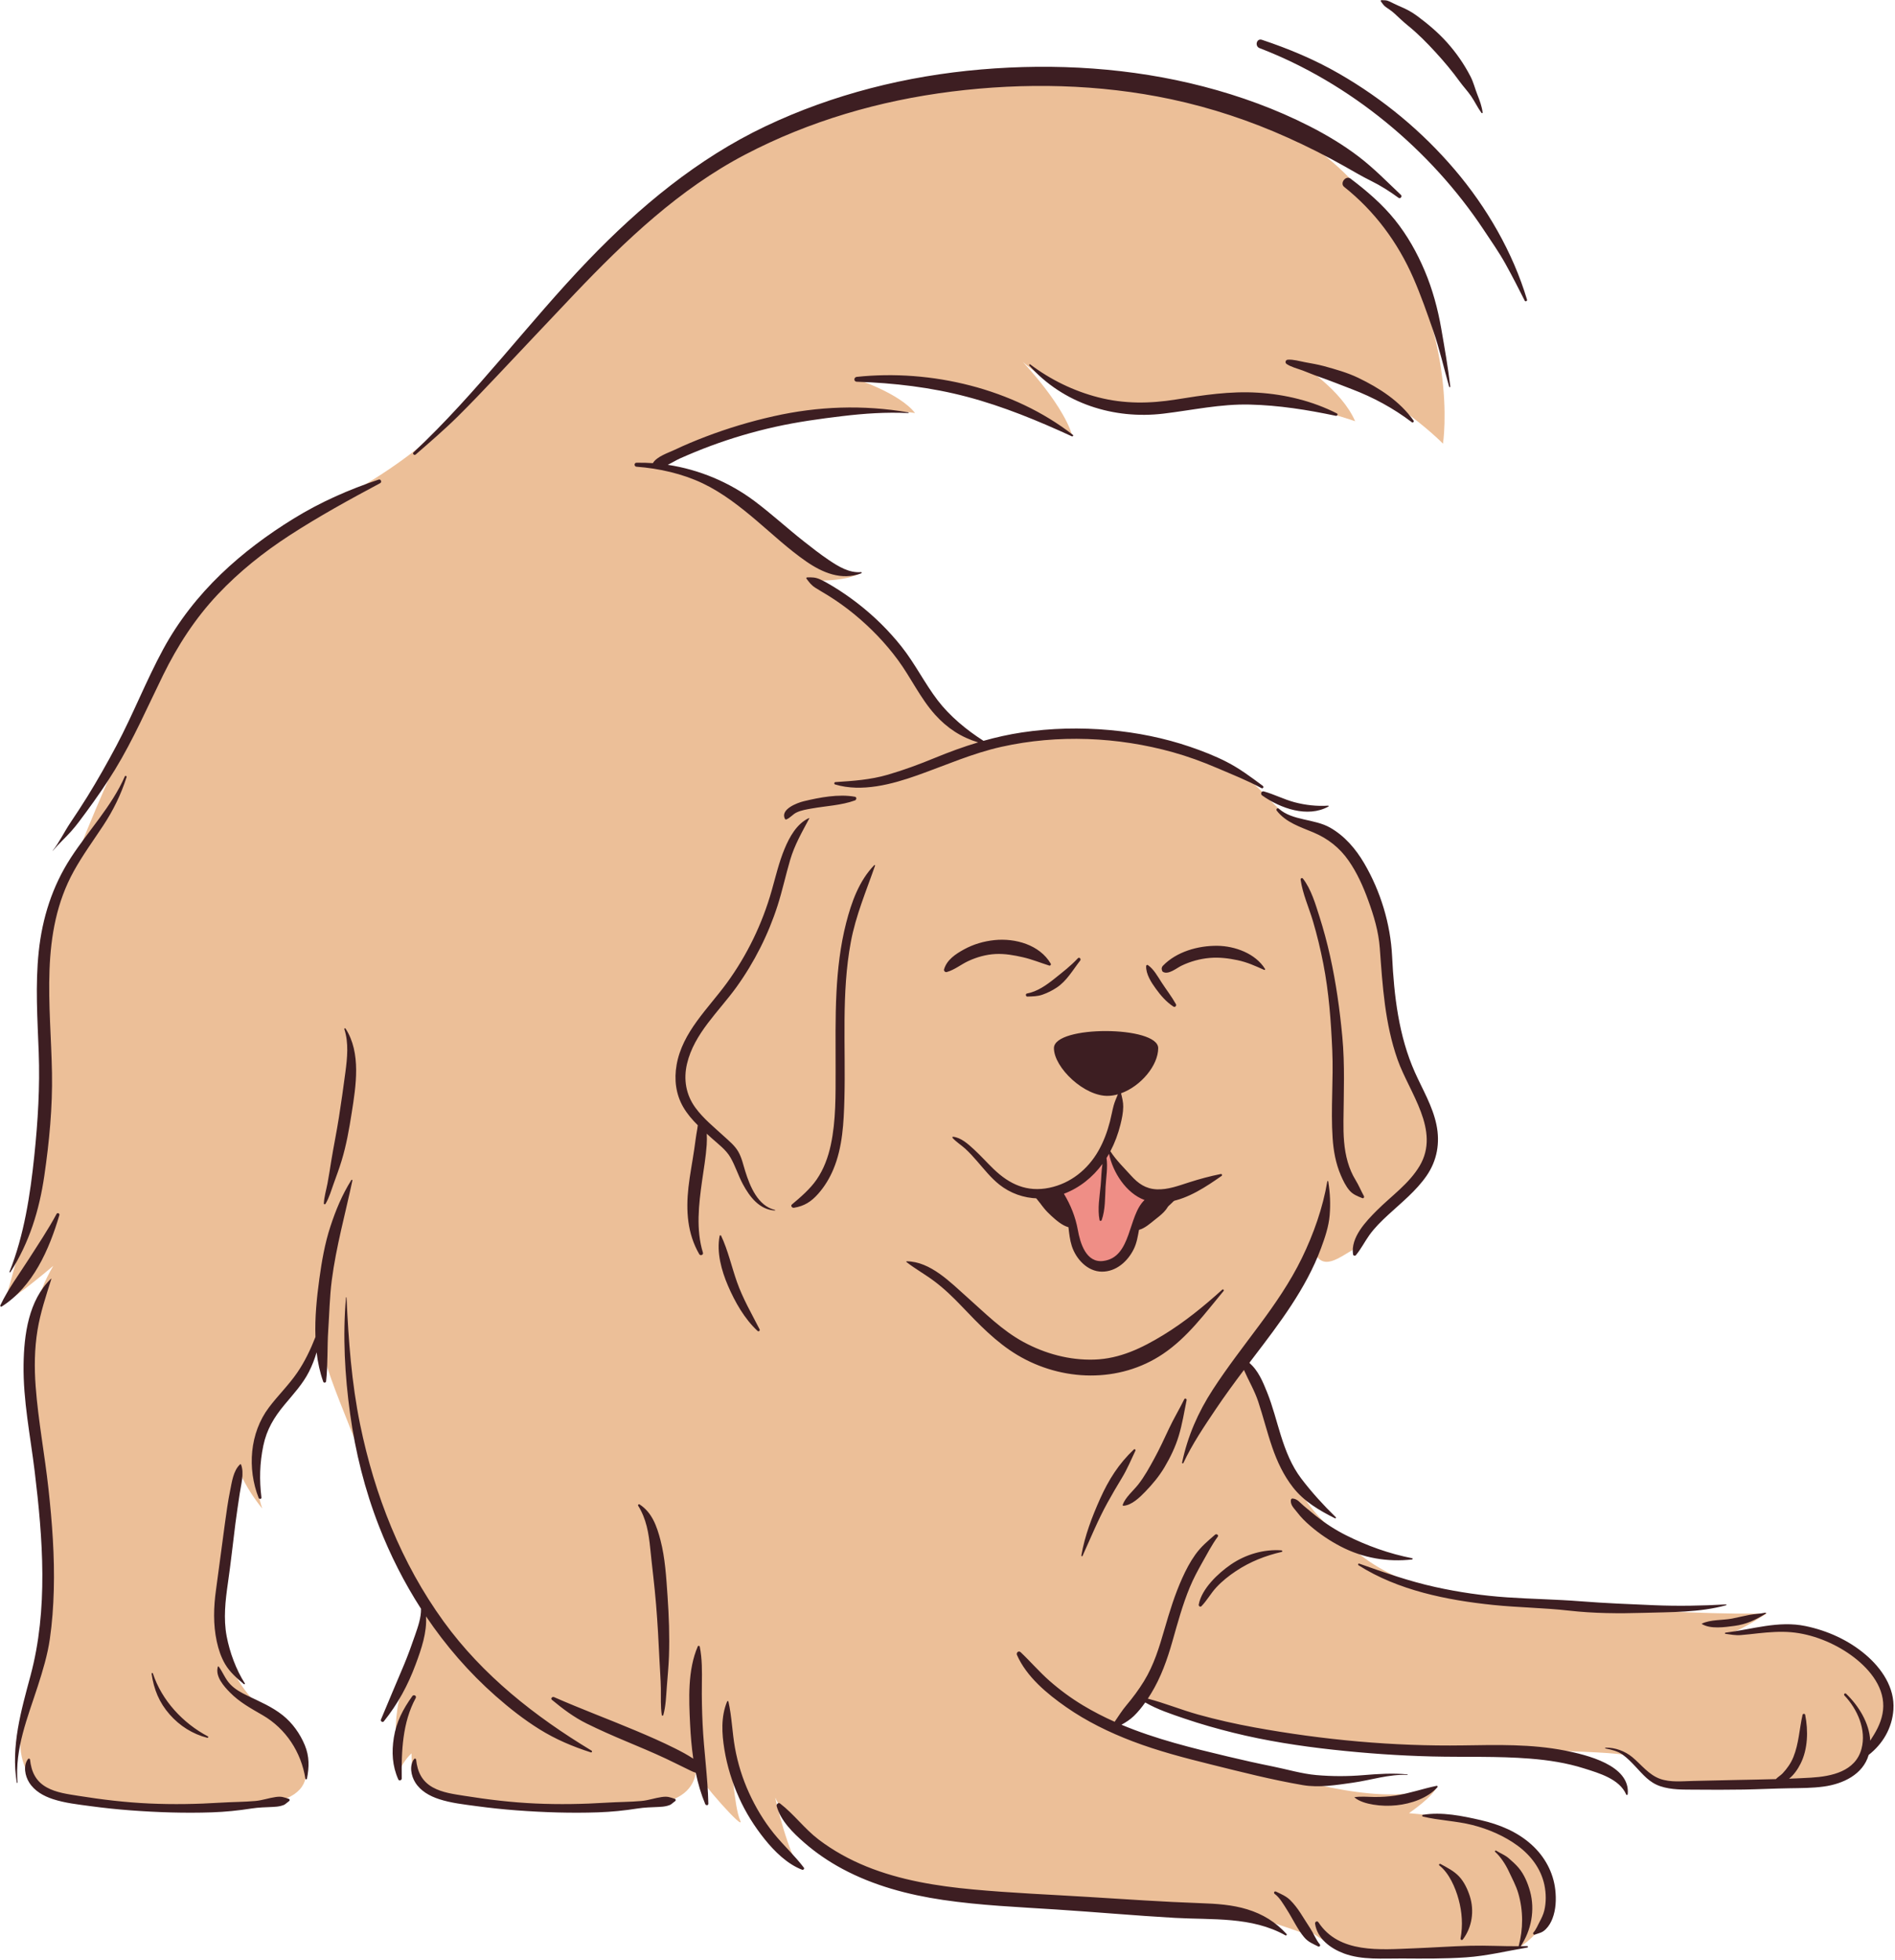
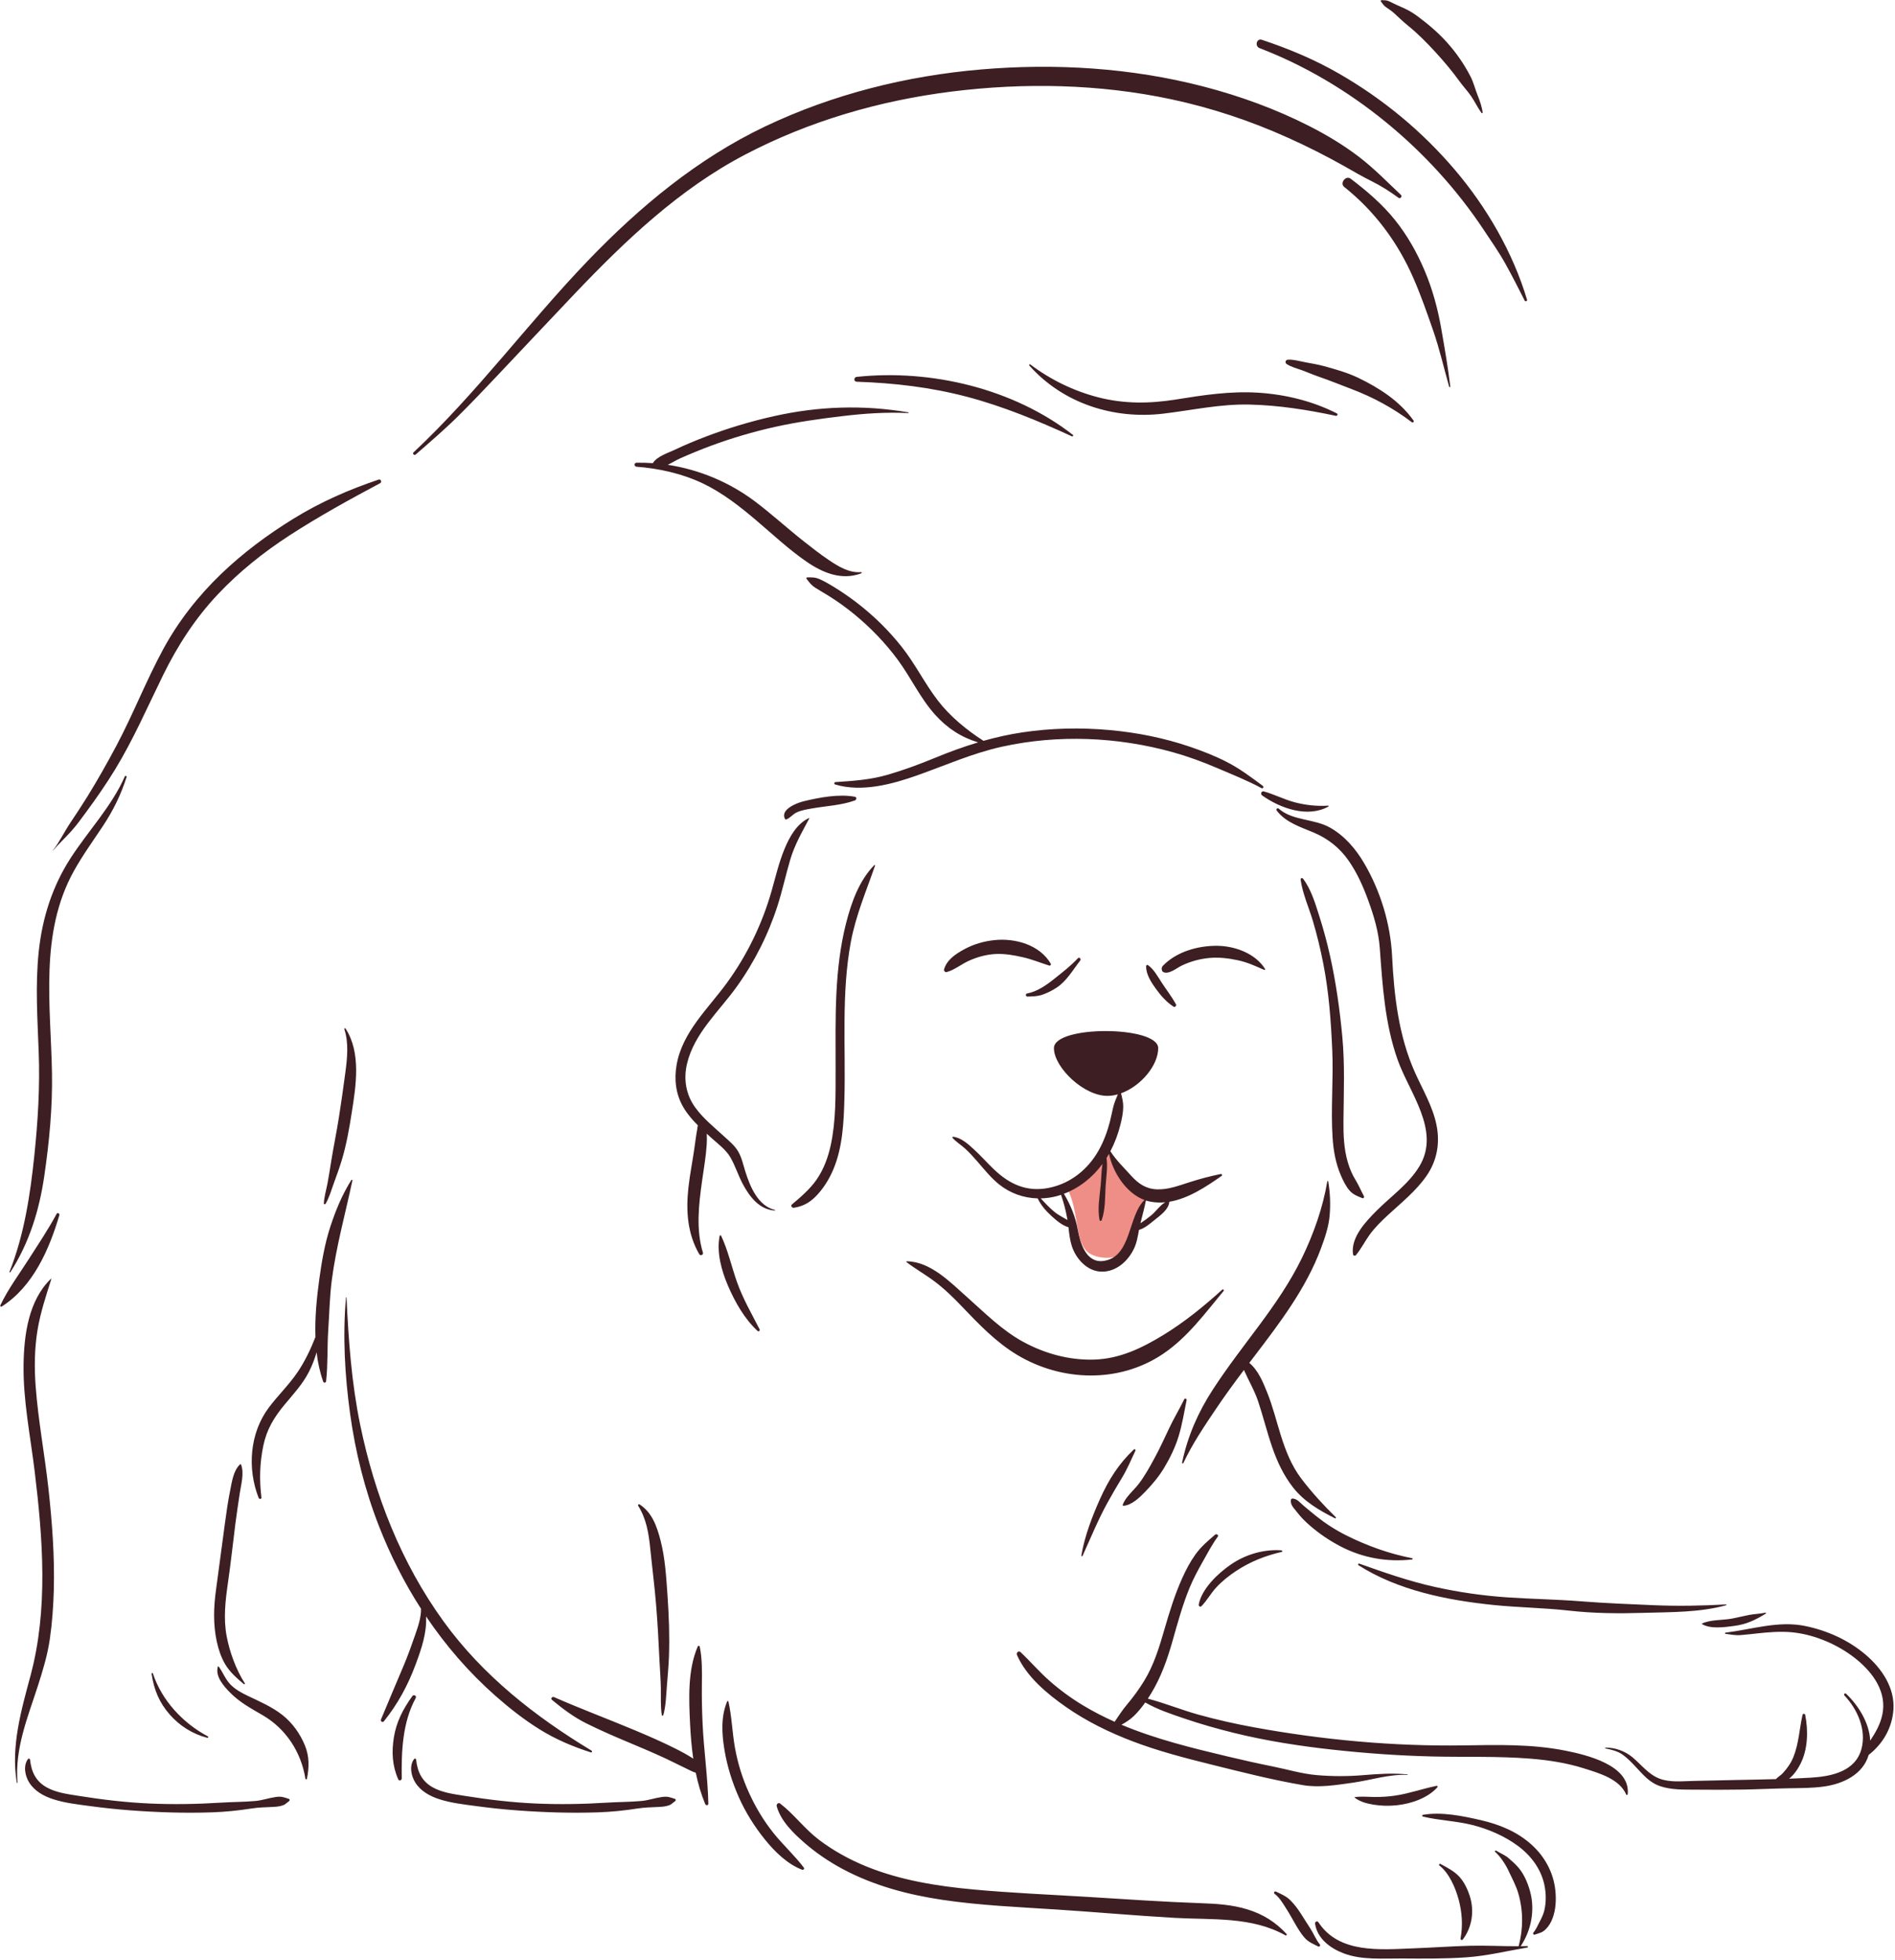
<svg xmlns="http://www.w3.org/2000/svg" height="1501.4" preserveAspectRatio="xMidYMid meet" version="1.0" viewBox="-0.2 -0.1 1451.8 1501.4" width="1451.8" zoomAndPan="magnify">
  <g id="change1_1">
-     <path d="M44.16,1375.58c0,0-40.02-9.88-25.76-62.24c14.26-52.36,24.33-90.75,14.72-166.47s-20.62-130.26,7.49-177.45 c0,0-30.65,26.12-37.19,27.46c0,0,25.14-82.53,29.6-133.07s-3.05-77.32,0.01-122.41c3.06-45.08,61.49-171.53,78.02-205.68 s35.42-79.51,93.7-119.78s104.83-49.57,173-129.59s89.52-99.92,132.8-135.26S654.82,63.02,750.6,58.5s230.4,4.58,299.74,97.22 s54.96,183.97,54.96,183.97s-49.19-50.35-108.1-60.2c0,0,30.45,19.01,40.81,43.05c0,0-23.46-8.63-64.09-16.38 c-40.63-7.75-72.26,10.96-117.43,5.67c-45.17-5.29-82.08-42.19-78.95-40.94c0,0,35.32,35.23,43.76,62.59 c0,0-31.52-21.26-65.57-29.76c-34.05-8.5-91.97-15.46-99.58-13.32c0,0,32.97,10.71,44.69,25.86c0,0-82.7-14.86-196.63,39.57 c0,0,33.82,3.49,61.71,25.65s57.9,60.48,93.55,57.07c-11.5,7.17-37.53,6.06-37.53,6.06s42.78,19.57,70.62,60.26 s46.61,62.22,63.17,65.7c0,0,46.57-14.87,91.72-8.69c45.16,6.17,88.69,22.57,103.99,31.68c15.3,9.11,24.31,26.79,42.19,35.51 c17.87,8.72,45.31,6.72,58.17,51.59s9.15,81.76,18.58,115.19s27.44,55.44,25.44,80.59s-54.44,56.3-57.8,79.74 c-11.94,6.29-25.31,18.91-32.06,0.74c0,0-39.79,69.8-51.28,80.54c0,0,4.32,9.48,10.32,26.67c5.99,17.18,18.21,71.53,48.79,100.97 c30.58,29.44,51.47,54.85,152.06,62.29c100.59,7.44,167.46,9.27,187.76,8.07c0,0-18.31,12.16-28.02,15.34c0,0,30.47-2.88,42.59-2.82 c12.13,0.06,43.12-0.24,62.86,26.03c19.74,26.27,19.13,49.58,0,63.36c0,0-8.59,21.75-28.72,26.06s-114.73,3.77-124.45,3.89 c-9.72,0.13-31.66-22.77-31.66-22.77c-7.83-4.11-130.39-5.03-130.39-5.03s-108.49-1.16-155.06-12.72 c-46.57-11.56-87.48-26.16-87.48-26.16l-19.54,23.91c0,0,33.74,11.9,90.75,26.25s117.12,33.24,156.09,17.51 c-2.76,7.7-21.34,20.28-21.34,20.28s49.52,3.88,73.2,14.8c23.68,10.92,38.95,38.54,34.89,57.46c-4.06,18.91-23.83,30.72-23.83,30.72 s-112.45,7.9-122.27,4.63s-35.85-7.97-50.37-32.21c0,0,8.48,11.38,11.5,17.81s-1.43-0.2-1.43-0.2s-41.57-16.23-64.38-17.25 c-22.81-1.02-190.53-13.94-208.54-13.83c-18.02,0.1-88.91-18.47-114.63-47.62c-12.85-10.86-19.71-26.29-19.71-26.29 s10.29,45.5,19.72,54.33c0,0-48.19-42.18-53.67-86.98c0,0,2.52,40.08,7.09,50.08c4.57,10-31.03-30.12-33.95-37.64 c0,0,0.24,17.05-21.64,23.02s-128.49,9.35-160.84-1.66c-32.36-11.01-35.02-14.56-35.32-34.97c0,0-11.55,10.57-8.88,19.34 c0,0-8.78-42.42,2.42-69.93c11.2-27.52,18.43-57.4,15.7-67.76c-2.73-10.36-28.42-40.46-39.24-82.4s-42.75-99.72-39.88-125.89 c0,0-7.49,26.94-24.59,46.44s-31.74,57.61-19.87,92.7c-12.39-15.16-17.35-28.16-17.35-28.16s-21.37,89.66-14.49,123.45 c6.88,33.8,22.22,50.92,37.64,62.79s51.33,54.4,4.87,66.64S44.16,1375.58,44.16,1375.58z" fill="#ECBF98" />
-   </g>
+     </g>
  <g id="change2_1">
-     <path d="M847.56,877.92c0,0,10.17,18.07,19.39,29.27c9.22,11.2,35.59,6.95,36.93,6.95s-31.18,36.52-63.21,32.46 s-49.47-32.46-49.47-32.46C823.71,914.14,847.56,877.92,847.56,877.92z" fill="#3D1E22" />
-   </g>
+     </g>
  <g id="change3_1">
-     <path d="M816.43,910.05c3.6-1.14,6.67-2.62,9.69-4.94c9.7-7.43,17.21-18.78,22.73-29.58 c0.5,13.82,11.31,24.71,22.14,31.95c2.29,1.53,7.62,3.38,7.99,5.94c0.2,1.34-2.3,5.41-2.75,6.93c-0.76,2.56-1.3,5.19-1.79,7.81 c-0.98,5.3-1.59,10.66-2.69,15.93c-2.15,10.26-7.04,21.07-16.68,25.2c-4.71,2.02-10.08,2.17-15.11,1.15 c-2.97-0.6-5.93-1.63-8.3-3.52c-4.22-3.36-6.01-8.89-7.16-14.16c-2.46-11.35-3.07-23.47-8.52-33.95c-0.78-1.5-3.65-4.74-3.28-6.57 c0.11-0.54,0.27-0.92,0.47-1.18C813.84,910.22,814.96,910.52,816.43,910.05z" fill="#EF8E86" />
+     <path d="M816.43,910.05c3.6-1.14,6.67-2.62,9.69-4.94c9.7-7.43,17.21-18.78,22.73-29.58 c0.5,13.82,11.31,24.71,22.14,31.95c2.29,1.53,7.62,3.38,7.99,5.94c0.2,1.34-2.3,5.41-2.75,6.93c-0.98,5.3-1.59,10.66-2.69,15.93c-2.15,10.26-7.04,21.07-16.68,25.2c-4.71,2.02-10.08,2.17-15.11,1.15 c-2.97-0.6-5.93-1.63-8.3-3.52c-4.22-3.36-6.01-8.89-7.16-14.16c-2.46-11.35-3.07-23.47-8.52-33.95c-0.78-1.5-3.65-4.74-3.28-6.57 c0.11-0.54,0.27-0.92,0.47-1.18C813.84,910.22,814.96,910.52,816.43,910.05z" fill="#EF8E86" />
  </g>
  <g id="change2_2">
    <path d="M821.79,332.99c0.66,0.52-0.19,1.37-0.83,1.08c-25.94-11.92-52.5-22.9-80.18-30.23 c-27.65-7.33-56.1-10.63-84.63-11.58c-2.44-0.08-2.33-3.46,0-3.71C713.04,282.49,776.35,297.54,821.79,332.99z M999.65,277.33 c-4.32-0.8-8.82-2.22-13.23-1.94c-1.77,0.11-2.39,2.31-0.9,3.31c3.68,2.44,8.26,3.45,12.37,4.99c4.04,1.52,7.99,3.25,12.07,4.65 c8.49,2.93,16.78,6.3,25.17,9.49c16.76,6.36,32.1,14.67,46.38,25.5c0.73,0.56,1.79-0.53,1.27-1.27 c-10.6-14.96-26.14-24.93-42.36-32.76c-8.32-4.01-17.45-6.55-26.33-8.99C1009.32,279.01,1004.51,278.23,999.65,277.33z M900.68,305.88c-20.15,3.22-39.68,3.44-59.54-1.68c-18.83-4.85-36.55-13.5-52.06-25.21c-0.54-0.4-1.09,0.43-0.68,0.89 c25.86,29.05,64.58,41.4,102.77,36.82c22.18-2.66,43.58-7.48,66.09-6.94c22.33,0.54,44.19,4.02,65.97,8.62 c1.06,0.22,1.85-1.3,0.78-1.84c-18.64-9.5-39.6-14.57-60.41-15.88C942.29,299.31,921.62,302.53,900.68,305.88z M968.25,742.72 c0.44,0.2,1.02-0.23,0.72-0.72c-7.36-11.89-23.16-17.57-36.51-17.71c-14.82-0.16-31.25,4.47-41.73,15.28 c-0.78,0.81-1.16,2.02-0.82,3.12c0.18,0.6,0.29,1.2,0.86,1.55c4.15,2.5,10.52-2.95,14.22-4.73c6.75-3.26,14.29-5.32,21.75-5.94 c7.23-0.6,14.24,0.27,21.29,1.76C955.4,736.89,961.42,739.68,968.25,742.72z M1110.91,296c-1.79-14.95-4.38-29.7-6.96-44.53 c-2.6-14.95-6.66-29.94-12.55-43.91c-5.93-14.07-13.37-27.34-22.95-39.26c-9.67-12.04-21.68-22.3-33.96-31.58 c-3.62-2.73-8.47,3.48-4.89,6.33c23.29,18.51,41.05,42.45,52.96,69.68c5.8,13.26,10.51,26.78,15.25,40.44 c4.87,14.03,8.17,28.66,12.23,42.95C1110.17,296.58,1110.97,296.51,1110.91,296z M1017.54,617.63c0.3-0.17,0.18-0.7-0.18-0.68 c-8.49,0.61-17.63-0.43-25.85-2.63c-8.03-2.14-15.45-6.05-23.44-8.27c-1.94-0.54-2.82,2.02-1.3,3.09 C980.7,619.01,1001.58,626.47,1017.54,617.63z M860.49,1153.17c6.3-0.37,12.45-6.37,16.64-10.7c5.62-5.81,10.67-11.83,14.81-18.8 c4.48-7.55,8.38-15.61,10.9-23.99c2.76-9.16,4.14-18.08,6.04-27.39c0.21-1.01-1.26-1.79-1.77-0.75c-3.75,7.64-8.15,14.9-11.78,22.65 c-3.57,7.61-7.12,15.34-11.16,22.73c-3.73,6.83-7.63,14.02-12.47,20.11c-3.76,4.73-9.72,9.67-11.78,15.38 C859.78,1152.76,860.11,1153.19,860.49,1153.17z M1003.61,1168.56c7.12,6.16,15.06,11.49,23.42,15.83 c16.89,8.76,35.72,12.06,54.59,9.91c0.49-0.06,0.71-0.84,0.13-0.95c-17.58-3.41-34.7-9.55-50.72-17.59 c-8.03-4.03-15.62-8.92-22.66-14.5c-3.32-2.63-6.53-5.42-9.81-8.1c-2.85-2.32-4.65-5.26-8.52-5.55c-0.74-0.06-1.23,0.64-1.29,1.29 c-0.38,3.89,2.64,6.37,4.82,9.25C996.52,1162.06,999.89,1165.35,1003.61,1168.56z M829.13,1191.62 c6.23-13.72,11.8-27.47,19.09-40.71c3.56-6.47,7.31-12.84,11.14-19.15c4.03-6.64,6.98-13.77,10.3-20.77 c0.36-0.77-0.54-1.55-1.2-0.93c-11.55,10.92-19.27,23.12-25.78,37.61c-6.17,13.73-11.9,28.69-14.43,43.58 C828.16,1191.74,828.88,1192.16,829.13,1191.62z M767.2,571.85c43.04-9.56,88.82-7.63,131.22,4.2c11.5,3.21,22.66,7.31,33.63,12 c11.44,4.9,23.25,9.54,34.2,15.48c1.17,0.63,2.04-0.98,1.02-1.74c-9.05-6.73-17.85-13.34-27.96-18.48 c-8.9-4.53-18.31-8.21-27.75-11.43c-19.9-6.79-40.59-10.91-61.52-12.81c-22.4-2.03-45-1.55-67.25,1.8 c-10.05,1.52-19.86,3.71-29.51,6.43c-12.94-8.24-25.84-18.9-35.08-30.98c-10.06-13.16-17.37-28.12-27.7-41.14 c-9.77-12.32-21.01-23.37-33.44-33.01c-6.11-4.74-12.47-9.15-19.09-13.15c-3.16-1.92-6.36-3.76-9.73-5.31 c-3.69-1.7-6.17-1.68-10.11-1.58c-0.41,0.01-0.81,0.52-0.52,0.91c2.26,2.98,3.6,4.94,6.89,7.07c3.1,2.01,6.35,3.78,9.48,5.73 c7.03,4.36,13.78,9.17,20.18,14.42c12.54,10.29,23.99,22.11,33.6,35.19c9.99,13.59,17.1,29.24,28.43,41.84 c9.33,10.38,20.1,17.34,32.98,21.2c-11.2,3.35-22.21,7.38-33.14,11.89c-11.85,4.88-23.79,9.31-36.09,12.89 c-13.28,3.86-26.38,4.75-40.08,5.64c-1.03,0.07-1.28,1.51-0.25,1.82c20.32,6.12,43.64-0.15,62.95-7 C724.12,586.09,744.76,576.83,767.2,571.85z M715.42,981.06c7.68,5.72,14.56,12.4,21.16,19.31c13.05,13.65,26.19,27.47,42.52,37.26 c34.16,20.48,78.22,21.82,111.73-0.79c18.82-12.69,32.06-30.96,46.37-48.15c0.59-0.71-0.32-1.66-1.03-1.03 c-13.93,12.65-29.11,24.97-45.21,34.78c-16.4,9.99-33.23,18.14-52.78,18.77c-18.98,0.61-37.73-4.5-54.36-13.52 c-16.27-8.83-29.2-21.96-42.92-34.14c-12.75-11.31-28.22-27.49-46.44-27.62c-0.26,0-0.46,0.37-0.23,0.55 C701.03,971.75,708.53,975.92,715.42,981.06z M602.18,627.52c2.96-1.1,4.95-3.96,7.88-5.35c3.62-1.72,7.76-2.36,11.66-3.05 c10.89-1.95,22.64-2.39,33.08-6.18c1.22-0.44,1.53-2.52,0-2.8c-12.44-2.3-27.11,0.52-39.27,3.44c-4.92,1.18-18.23,6.17-14.35,13.53 C601.35,627.44,601.83,627.66,602.18,627.52z M1038.52,961.29c3.99-4.73,6.73-10.33,10.38-15.42c4.16-5.81,9.32-10.82,14.56-15.65 c10.22-9.42,21.24-18.19,29.23-29.73c8.13-11.75,10.48-25.32,7.58-39.24c-2.98-14.28-10.59-26.86-16.47-40.03 c-12.46-27.9-15.98-58.64-17.48-88.84c-1.23-24.81-8.78-49.75-21.37-71.27c-6.41-10.95-14.98-21-26.13-27.32 c-12.21-6.92-28.61-5.14-39.31-14.51c-1.08-0.95-2.39,0.45-1.54,1.54c7.13,9.13,17.93,12.36,28.16,16.68 c11,4.65,19.94,11.66,26.8,21.47c6.5,9.29,11.16,19.72,15.02,30.33c4.41,12.09,8.01,24,8.95,36.92 c2.12,28.92,3.87,57.55,13.59,85.18c8.92,25.37,33.12,54.28,16.89,81.52c-8.13,13.65-21.54,22.88-32.6,33.92 c-8.57,8.56-20.4,20.85-18.37,33.9C1036.57,961.64,1037.95,961.96,1038.52,961.29z M506.81,1313.5c0.09,0.62,1.02,0.53,1.17,0 c1.92-6.95,2.14-14.38,2.67-21.53c0.58-7.9,1.39-15.71,1.66-23.65c0.53-15.4-0.03-30.74-1.1-46.11 c-0.99-14.17-1.81-28.92-5.41-42.72c-2.79-10.66-6.43-21.18-16.03-27.38c-0.64-0.42-1.45,0.41-1.05,1.05 c6.28,10.06,8.08,21.05,9.24,32.63c1.45,14.39,3.31,28.74,4.49,43.15c1.16,14.22,1.95,28.5,2.6,42.75 c0.33,7.13,0.94,14.27,1.05,21.39C506.19,1299.88,505.81,1306.77,506.81,1313.5z M579.88,399.04c12.27,10.46,24.22,21.63,37.5,30.82 c12.59,8.72,27.13,14.83,42.22,9.17c0.47-0.18,0.46-1-0.13-0.95c-9.13,0.78-17.34-4.31-24.65-9.22c-6.6-4.43-12.98-9.42-19.22-14.34 c-12.71-10.01-24.62-20.98-37.57-30.7c-19.47-14.61-42.59-24.27-66.63-27.92c3.45-1.68,6.78-3.75,9.32-4.87 c7.78-3.44,15.65-6.71,23.63-9.66c16.07-5.95,32.55-10.81,49.28-14.53c17.04-3.79,34.26-6.17,51.57-8.24 c16.82-2.01,33.51-3.15,50.44-2.32c0.31,0.02,0.39-0.5,0.08-0.55c-34.77-5.92-68.92-4.73-103.31,2.98 c-17.66,3.96-35.05,9.18-51.97,15.63c-7.99,3.05-15.9,6.33-23.61,10.01c-4.72,2.25-13.88,5.11-16.86,10.28 c-4.17-0.29-8.35-0.41-12.53-0.33c-1.99,0.04-1.95,2.92,0,3.06c17.18,1.27,35.08,5.3,50.69,12.72 C553.37,377.33,567.09,388.14,579.88,399.04z M1020.74,871.49c0.65,9.77,2.38,19.45,6.26,28.49c1.74,4.06,3.8,8.36,6.7,11.73 c2.68,3.12,6.16,4.37,9.87,5.87c0.9,0.36,1.58-0.81,1.18-1.54c-2.28-4.15-3.93-8.3-6.43-12.37c-2.63-4.28-4.57-8.91-5.98-13.73 c-2.99-10.24-3.39-20.94-3.29-31.54c0.19-21.51,1.13-42.98-0.87-64.45c-1.94-20.73-4.84-41.51-9.38-61.83 c-2.27-10.16-4.96-20.22-8.12-30.14c-3.1-9.72-6.32-20.88-12.6-29.09c-0.71-0.93-2-0.38-1.84,0.78c1.51,10.8,6.39,21.41,9.47,31.85 c3.14,10.65,5.75,21.46,7.88,32.36c4.32,22.08,5.9,44.1,6.89,66.53C1021.46,826.74,1019.25,849.22,1020.74,871.49z M942.8,1198.15 c-9.67,6.63-22.42,18.57-24.62,30.68c-0.21,1.16,1.16,2.17,2.09,1.22c4.26-4.37,7.22-9.92,11.41-14.41 c4.48-4.81,9.57-8.84,15.03-12.47c10.76-7.16,22.53-11.8,35.05-14.67c0.7-0.16,0.49-1.14-0.16-1.19 C967.96,1186.31,954.02,1190.46,942.8,1198.15z M1022.54,1162.76c0.51,0.26,1.08-0.39,0.64-0.82c-9.43-9.21-18.43-19.05-26.42-29.56 c-7.51-9.88-12.01-21.39-15.69-33.13c-3.45-11-6.2-22.24-10.5-32.96c-3.2-7.98-6.92-17-13.66-22.55c1.07-1.41,2.15-2.83,3.23-4.24 c19.83-25.99,40.23-52.59,51.71-83.54c2.99-8.05,5.94-16.72,6.64-25.31c0.72-8.89,0.34-17.17-1.11-25.96c-0.06-0.35-0.64-0.35-0.7,0 c-3.35,20.1-10.59,40.52-19.5,58.81c-8.94,18.35-20.55,35.15-32.69,51.49c-12.08,16.25-24.52,32.25-35.55,49.25 c-11.3,17.39-19.21,35.52-23.52,55.84c-0.12,0.55,0.69,0.97,0.96,0.4c6.82-14.55,15.93-28.04,24.88-41.34 c6.88-10.22,14.14-20.14,21.55-29.97c3.55,8.1,8.16,15.8,10.97,24.3c3.81,11.52,6.72,23.33,10.67,34.8 c3.82,11.11,8.76,21.63,16.03,30.92C998.82,1149.83,1010.6,1156.78,1022.54,1162.76z M670.2,662.86c0.12-0.35-0.36-0.6-0.61-0.35 c-11.66,11.98-17.47,28.41-21.55,44.32c-4.44,17.33-6.49,35.25-7.41,53.08c-1.01,19.71-0.62,39.46-0.65,59.19 c-0.03,19.11,0.35,38.91-3.69,57.69c-2.04,9.46-5.37,18.6-10.9,26.6c-4.96,7.18-12.2,13.4-18.85,18.98 c-1.3,1.09,0.16,2.77,1.49,2.56c8-1.27,13.32-4.72,18.66-10.77c4.9-5.55,8.75-11.92,11.6-18.75c7.08-16.96,7.94-35.84,8.43-53.98 c1.07-40.01-2.46-80.51,4.93-120.11C655.47,700.89,663.45,682.36,670.2,662.86z M786.93,763.19c4.23-0.19,7.58-0.08,11.63-1.51 c3.79-1.34,7.46-3.17,10.81-5.39c7.71-5.09,12.39-13.55,17.97-20.67c0.97-1.23-0.65-2.98-1.77-1.77 c-5.44,5.87-11.62,10.56-17.83,15.55c-6.06,4.87-13.33,10.02-21.14,11.41C785.27,761.05,785.58,763.25,786.93,763.19z M761.68,719.93c-8.11,0.84-16.08,3.15-23.26,7.08c-6.42,3.51-13.22,7.97-15.34,15.29c-0.36,1.24,0.85,2.43,2.08,2.08 c6.03-1.7,10.77-5.75,16.41-8.38c6.58-3.06,13.73-5.07,21-5.42c7.13-0.34,14.06,0.9,20.98,2.49c6.95,1.6,13.33,4.23,20.1,6.37 c0.85,0.27,1.57-0.74,1.14-1.48C796.29,723.46,777.47,718.28,761.68,719.93z M1099.35,1215.39c-19.97-4.41-39.02-11.09-58.25-17.92 c-0.76-0.27-1.16,0.85-0.53,1.25c30.27,19.27,67.92,26.78,103.11,30.41c19.34,1.99,38.78,2.16,58.12,4.34 c19.28,2.17,38.08,2.29,57.44,1.71c21.11-0.63,42.5-0.21,62.98-5.82c0.34-0.09,0.29-0.65-0.09-0.63 c-18.39,1.03-36.84,1.38-55.28,0.6c-18.69-0.79-37.49-1.54-56.15-3.01c-18.73-1.48-37.46-1.72-56.19-3 C1135.94,1222.06,1117.53,1219.4,1099.35,1215.39z M1303.64,1243.72c6.65,4.07,17.49,2.43,24.85,1.46 c9.48-1.25,16.04-4.51,24.06-9.38c0.4-0.24,0.13-0.83-0.31-0.74c-4.02,0.87-8.32,0.96-12.39,1.72c-4.41,0.82-8.76,1.97-13.16,2.8 c-7.23,1.37-16.4,0.64-23.05,3.86C1303.52,1243.5,1303.54,1243.66,1303.64,1243.72z M1061.61,5.35c2.19,1.54,4.49,3.02,6.46,4.84 c3.51,3.23,6.7,6.34,10.46,9.38c7.61,6.15,14.5,13.15,21.1,20.36c6.49,7.08,12.77,14.54,18.39,22.32c2.79,3.87,6.17,7.41,8.84,11.32 c2.84,4.16,4.94,8.72,7.93,12.79c0.24,0.33,0.97,0.29,0.9-0.24c-0.63-4.79-2.22-9.14-4.01-13.63c-1.89-4.74-2.95-9.49-5.33-14.08 c-4.9-9.46-10.86-18.06-17.96-25.99c-6.86-7.66-14.71-14.23-22.96-20.36c-4.64-3.44-8.76-5.43-14.01-7.65 c-2.46-1.04-4.82-2.35-7.26-3.45c-2.45-1.11-3.21-0.75-5.98-0.96c-0.58-0.04-0.72,0.67-0.43,1.03 C1059.34,2.99,1059.61,3.94,1061.61,5.35z M898.83,770.88c1.19,0.77,2.52-0.73,1.88-1.88c-3.25-5.82-7.37-11.08-11-16.67 c-2.95-4.53-5.98-10.16-10.49-13.28c-0.58-0.4-1.31,0.14-1.33,0.77c-0.25,6.1,3.95,12.59,7.4,17.32 C889.14,762.45,893.29,767.26,898.83,770.88z M729.58,871.42c-0.27-0.3-0.11-0.95,0.37-0.89c6.18,0.68,11.44,5.52,15.87,9.56 c5.3,4.84,10.05,10.22,15.22,15.19c12.23,11.77,25.63,17.89,42.73,14.33c16.23-3.38,29.39-13.99,37.53-28.25 c3.99-7,6.81-14.62,8.83-22.4c1.06-4.11,1.77-8.29,2.88-12.39c0.82-2.99,2.09-5.71,3.22-8.52c-2.29,0.65-4.62,1.05-6.93,1.16 c-18.61,0.89-42.06-21.73-42.06-36.53c0-17.67,79.88-17.23,79.88,0c0,13.24-13.28,29.09-28.46,34.58c0.82,3.42,1.71,6.66,1.67,10.31 c-0.06,4.63-1.01,9.15-2.12,13.63c-1.76,7.07-4.32,13.98-7.71,20.44c4.21,6.67,10.53,12.78,15.79,18.62 c5.52,6.13,11.25,10.17,19.74,10.55c8.53,0.38,16.84-2.82,24.84-5.37c8.1-2.59,15.88-4.69,24.18-6.36c0.92-0.18,1.37,0.95,0.62,1.47 c-11.69,8.18-25.4,17.36-40,19.77c-0.48,5.96-7.13,10.6-11.42,14.04c-2.95,2.36-7.47,6.4-11.82,7.47c-0.95,4.99-1.67,9.91-3.95,14.6 c-4.59,9.44-13.43,17.47-24.47,17.44c-11.11-0.04-19.91-9.75-23.1-19.7c-1.47-4.57-1.98-9.48-2.55-14.34 c-4.95-1.34-9.63-5.55-13.13-8.72c-4.06-3.67-8.04-8.24-10.42-13.35c-10.59-0.27-20.95-3.85-29.44-10.61 c-6.46-5.15-11.61-11.73-17.01-17.92c-2.88-3.3-5.82-6.57-9.06-9.53C736.13,876.83,732.44,874.58,729.58,871.42z M877.7,919.35 c-1.11,5.9-2.81,11.63-4.21,17.48c2.85-1.94,5.68-3.94,8.33-6.13c3.54-2.92,6.63-7.59,10.69-9.99c-3.74,0.36-7.54,0.24-11.36-0.47 C879.97,920.02,878.83,919.72,877.7,919.35z M814.88,914.21c5.21,8.65,8.88,17.76,10.68,27.76c1.78,9.9,6.28,25.41,19.52,23.7 c21.83-2.82,18.7-34.6,31.58-46.68c-14.14-5.19-24.36-21.34-27.22-35.44c-0.36,0.65-0.72,1.29-1.1,1.93 c-0.26,0.44-0.54,0.87-0.81,1.3c1.07,7.12-0.35,15.13-0.73,22.09c-0.45,8.36-0.14,17.52-2.97,25.5c-0.26,0.72-1.46,0.88-1.63,0 c-1.69-8.61,0.04-17.94,0.85-26.6c0.48-5.17,0.49-10.98,1.38-16.42C836.9,901.59,826.81,909.71,814.88,914.21z M797.13,917.75 c3.61,3.84,7.08,7.71,11.34,11c2.7,2.08,6.08,3.66,9.13,5.55c-0.09-0.55-0.17-1.11-0.27-1.66c-1.11-6.01-2.64-11.87-4.65-17.62 c-0.94,0.31-1.89,0.61-2.85,0.88C805.65,917.05,801.38,917.66,797.13,917.75z M580.17,1019.25c0.85,0.79,2.1-0.2,1.58-1.22 c-6.12-12.02-12.86-23.52-17.37-36.33c-4.11-11.66-6.87-24.27-12.14-35.4c-0.22-0.46-1.01-0.35-1.11,0.14 c-2.48,12.56,1.41,26.61,6.37,38.16C562.87,997.08,570.11,1009.9,580.17,1019.25z M592.56,1404.04 c-7.61-9.44-13.86-19.93-18.9-30.95c-5.04-11.01-8.65-22.66-10.79-34.57c-2.12-11.76-2.37-23.76-5.01-35.42 c-0.13-0.56-0.83-0.43-1.01,0c-4.83,11.7-4.07,24.49-2.07,36.76c2.07,12.68,5.92,25.03,11.15,36.76 c5.11,11.45,11.86,22.14,19.7,31.92c7.44,9.28,17.44,19.19,28.82,23.43c0.85,0.31,1.8-0.85,1.23-1.6 C608.68,1421.11,599.86,1413.1,592.56,1404.04z M955.43,1462.29c-11.61-3.58-23.71-4.33-35.8-4.75c-28.63-1.01-57.2-3-85.8-4.76 c-29.51-1.82-59.11-3.02-88.55-5.75c-27.75-2.57-55.72-7.06-81.68-17.59c-12.99-5.27-25.5-12.16-36.66-20.66 c-10.81-8.24-18.83-19.38-29.5-27.59c-1.29-0.99-2.97,0.64-2.61,2c3.04,11.27,12.6,20.55,21.17,28.02 c8.9,7.76,18.73,14.45,29.13,20.03c23.91,12.84,50.32,19.85,77.05,23.8c28.78,4.26,57.97,5.47,86.97,7.35 c30.28,1.96,60.53,4.69,90.81,6.41c28.57,1.62,58.73-1.14,84.65,13.38c0.69,0.38,1.36-0.51,0.83-1.08 C977.02,1471.98,967.39,1465.97,955.43,1462.29z M559.39,886.35c3.78,6.54,5.97,13.86,9.53,20.49c5.21,9.69,12.65,19.53,24.5,20.2 c0.27,0.02,0.33-0.41,0.06-0.48c-13.02-3.01-19.08-18.02-22.69-29.48c-1.61-5.11-2.72-10.6-5.46-15.27 c-2.66-4.54-6.76-7.85-10.58-11.37c-7.61-7-16.03-13.72-22.17-22.12c-7.27-9.95-9.25-21.7-6.45-33.64 c5.45-23.28,24.44-40.07,37.93-58.82c13.65-18.98,24.33-40.16,31.48-62.42c3.69-11.52,6.21-23.37,9.63-34.96 c3.41-11.56,9.05-21.21,14.63-31.73c0.1-0.19-0.1-0.36-0.28-0.28c-9.32,4.35-14.86,14.42-18.66,23.58 c-4.3,10.37-6.81,21.24-9.87,32.01c-7.2,25.36-18.77,49.34-34.3,70.65c-14.41,19.76-34.07,37.55-38.52,62.73 c-1.97,11.15-0.67,22.45,5.06,32.34c3.02,5.21,6.93,9.73,11.17,13.96c-0.14,1.02-0.25,2.04-0.42,2.97 c-0.93,5.02-1.54,10.12-2.27,15.17c-1.42,9.86-3.39,19.64-4.49,29.55c-1.97,17.74-0.84,35.32,8.31,51.07 c0.86,1.48,3.32,0.51,2.8-1.18c-5.44-17.7-3.19-36.91-0.66-54.94c1.29-9.17,2.93-18.43,3.55-27.68c0.19-2.9,0.19-5.7,0.04-8.5 c1.25,1.14,2.5,2.26,3.74,3.39C549.99,876.11,556,880.47,559.39,886.35z M318.27,1300.46c0.93-1.72-1.47-3.05-2.58-1.51 c-7.08,9.89-12.25,19.63-14.17,31.79c-1.76,11.16-1.2,21.66,3.43,32.06c0.59,1.32,2.65,0.61,2.63-0.71 C307.29,1341.3,308.09,1319.2,318.27,1300.46z M1003.69,1476.96c-2.61-3.95-5.04-8.02-7.64-11.98c-2.26-3.44-4.87-6.88-7.8-9.78 c-3.1-3.07-7.04-4.67-10.9-6.53c-1.19-0.57-2.05,0.97-1.02,1.74c3.89,2.89,6.6,7.73,9.15,11.73c2.39,3.73,4.5,7.66,6.73,11.49 c2.01,3.44,4.12,6.92,6.7,9.97c3.24,3.83,6.5,4.88,10.72,7.08c1.08,0.56,2.04-0.74,1.27-1.65 C1008.03,1485.65,1006.16,1480.7,1003.69,1476.96z M537.52,1289.69c0.13-9.67,0.28-19.16-1.63-28.69c-0.13-0.64-1.2-0.83-1.47-0.19 c-7.87,18.1-6.87,40.26-5.92,59.62c0.43,8.75,1.15,17.64,2.44,26.45c-0.04-0.03-0.08-0.05-0.12-0.08c-4.41-2.93-9.08-5.4-13.81-7.77 c-9.89-4.96-20.02-9.37-30.22-13.66c-20.75-8.73-41.95-16.61-62.54-25.66c-1.25-0.55-2.88,1.04-1.61,2.09 c8.33,6.91,16.8,13.3,26.54,18.12c9.93,4.91,20.02,9.35,30.23,13.63c10.29,4.32,20.6,8.61,30.7,13.35c5.1,2.39,10.1,4.97,15.18,7.39 c2.43,1.16,4.94,2.58,7.55,3.36c1.71,8.23,4.04,16.3,7.26,24c0.49,1.16,2.41,1.16,2.38-0.32c-0.44-20.33-3.43-40.59-4.39-60.91 C537.6,1310.2,537.38,1299.93,537.52,1289.69z M516.82,1377.64c-4.09-1.33-5.53-2.03-10.07-1.4c-5.28,0.74-10.19,2.55-15.56,3.03 c-8.82,0.79-17.76,0.72-26.62,1.29c-18.13,1.15-36.35,1.45-54.51,0.64c-18.23-0.81-36.43-3-54.45-5.88 c-8.11-1.3-16.85-2.39-24.15-6.42c-8.51-4.7-11.85-12.05-12.86-21.28c-0.09-0.86-1.06-1.12-1.58-0.43 c-3.81,5.06-2.24,12.86,0.9,17.88c4.1,6.56,11,10.41,18.18,12.76c9.2,3.02,19.24,4.1,28.79,5.39c10.21,1.38,20.46,2.46,30.73,3.23 c20.72,1.55,41.5,2.23,62.27,1.53c10.32-0.35,20.17-1.36,30.35-2.95c5.43-0.85,10.73-0.94,16.2-1.19c2.26-0.1,4.27-0.26,6.46-0.82 c3.38-0.87,3.14-1.47,6.14-3.63C517.73,1378.92,517.65,1377.91,516.82,1377.64z M1198.88,1340.69c-25.77-5.11-52.06-4.38-78.19-3.99 c-53.41,0.8-107.4-4.22-159.91-13.8c-14.49-2.64-28.87-5.87-43.05-9.82c-12.93-3.6-25.58-8.8-38.57-12.18 c0.84-1.27,1.65-2.54,2.42-3.8c7.7-12.58,12.49-26.21,16.5-40.32c3.93-13.84,7.71-27.81,13.23-41.12 c2.71-6.53,6.01-12.72,9.48-18.87c3.71-6.57,7.51-13.89,11.97-19.94c0.92-1.24-0.99-2.46-2.03-1.56 c-5.68,4.93-10.74,9.09-15.18,15.3c-3.98,5.57-7.15,11.65-9.97,17.88c-5.68,12.56-9.73,25.73-13.56,38.95 c-4.08,14.06-8.09,27.55-15.82,40.13c-3.97,6.46-8.5,12.55-13.38,18.35c-3.37,4-6.12,8.41-9.07,12.71 c-8.32-3.71-16.46-7.88-24.34-12.63c-9.12-5.5-17.65-11.77-25.64-18.8c-7.79-6.86-14.51-14.75-22.05-21.86 c-1.55-1.46-3.57,0.37-2.79,2.15c7.36,16.69,22.99,29.64,37.63,39.86c15.69,10.95,33.02,19.4,50.87,26.21 c19.51,7.44,39.66,12.68,59.9,17.71c23.3,5.79,46.93,11.83,70.6,15.87c12.48,2.13,25.67-0.08,38.1-1.82 c13.9-1.94,27.93-6.68,42.07-5.99c0.26,0.01,0.25-0.38,0-0.4c-11.36-1.12-22.49-0.37-33.84,0.57c-11.95,1-23.92,1-35.87-0.04 c-11.31-0.98-22.57-4.43-33.7-6.65c-11.4-2.28-22.74-4.84-34.05-7.53c-27.62-6.56-55.49-13.39-81.66-24.38 c3.45-1.9,6.76-4.05,9.51-6.71c3.16-3.06,6.07-6.65,8.7-10.36c9.35,5.43,20.03,8.92,30.17,12.37c12.28,4.18,24.78,7.72,37.37,10.84 c25.08,6.21,50.59,10.15,76.26,12.97c25.16,2.76,50.54,4.56,75.85,5.18c25.07,0.62,50.17-0.34,75.19,1.66 c14.06,1.12,27.97,3.24,41.45,7.52c11.36,3.6,27.08,8.01,32.22,20.04c0.26,0.61,1.08,0.21,1.13-0.31 C1248.98,1351.77,1214.96,1343.88,1198.88,1340.69z M964.8,36.77c69.15,26.53,130.91,77.63,171.75,139.23 c5.69,8.58,11.69,17.1,16.68,26.1c5.12,9.23,9.94,18.66,14.69,28.08c0.49,0.98,2.08,0.3,1.77-0.75 c-10.88-36.28-30.83-70.71-55.31-99.48c-25.17-29.58-55.02-54.24-88.67-73.63c-18.88-10.88-38.52-19.05-59.15-25.94 C962.47,29.03,960.9,35.27,964.8,36.77z M1428.97,1267.12c-13.11-11.12-29.19-18.34-45.97-21.83c-20.67-4.3-40.87,2.56-61.27,5.07 c-0.44,0.05-0.66,0.8-0.12,0.87c4.04,0.55,7.68,1.29,11.77,0.99c4.53-0.33,9.02-0.92,13.53-1.39c8.2-0.86,16.7-1.52,24.93-0.83 c16.19,1.35,33.04,8.19,46.16,17.64c12.52,9.02,24.81,22.72,24.61,39.06c-0.1,7.9-3.13,15.26-7.2,21.91 c-0.91,1.48-1.84,2.97-2.79,4.46c-0.69-13.6-8.95-26.8-18.47-35.93c-0.86-0.83-2.14,0.45-1.31,1.31 c9.97,10.48,16.97,26.25,13.09,40.86c-4.6,17.35-23.02,21.16-38.65,22.09c-5.6,0.33-11.22,0.59-16.84,0.8 c3.78-2.97,6.69-7.3,8.81-11.5c5.65-11.19,5.94-25.31,3.54-37.42c-0.2-1.02-1.8-0.98-2.02,0c-2.47,10.86-2.79,21.87-7.02,32.35 c-1.9,4.7-4.78,8.79-8.23,12.47c-1.43,1.52-3.68,2.8-5.2,4.43c-10.12,0.29-20.25,0.46-30.33,0.66c-10.97,0.22-21.94,0.48-32.91,0.73 c-8.27,0.19-17.44,1.24-25.37-1.57c-8.82-3.12-14.37-10.86-21.33-16.62c-5.65-4.68-13.24-7.48-20.59-7.29 c-0.31,0.01-0.4,0.48-0.08,0.55c4.6,1.01,9.26,1.99,13.18,4.77c3.56,2.53,6.74,5.82,9.72,8.99c5.91,6.27,10.73,12.39,19.18,15.22 c8.54,2.86,17.54,2.56,26.42,2.63c12.49,0.1,24.96,0.15,37.45-0.07c11.54-0.21,23.06-0.8,34.6-0.99c8.92-0.15,17.84-0.1,26.7-1.31 c14.72-2,30.09-9.19,34.47-24.24c10.74-8.37,17.97-20.48,18.95-34.68C1451.55,1292.44,1441.31,1277.58,1428.97,1267.12z M1120.55,1485.28c7.08-9.39,8.87-21.83,5.33-33.02c-1.68-5.31-4.38-11.08-8.25-15.19c-4.02-4.27-9.25-6.82-14.25-9.58 c-0.69-0.38-1.55,0.62-0.88,1.14c7.49,5.82,12.34,17.04,14.77,26c2.65,9.76,3.35,19.92,1.5,29.9 C1118.58,1485.65,1119.89,1486.16,1120.55,1485.28z M1069.86,1382.55c10.86-1.13,23.68-5.39,31.18-13.8 c0.44-0.49,0.01-1.21-0.63-1.08c-10.59,2.15-20.77,5.83-31.55,7.46c-5.38,0.81-10.83,1.12-16.26,1.08 c-4.94-0.04-10.26-0.64-15.13,0.18c-0.06,0.01-0.08,0.1-0.04,0.13c3.85,3.21,9.52,4.73,14.37,5.53 C1057.74,1383.05,1063.88,1383.18,1069.86,1382.55z M1172.01,1448.49c-1.73-6.27-4.51-13-8.75-18.01c-2.2-2.61-5.07-5.18-7.66-7.41 c-2.84-2.45-6.45-3.77-9.59-5.77c-0.57-0.37-1.25,0.49-0.73,0.95c4.12,3.69,8.04,9.72,10.35,14.7c2.62,5.67,5.63,11.05,7.38,17.1 c3.87,13.44,3.8,27.06,0.27,40.46c-12.33,0.08-24.61-0.67-36.97-0.36c-14.55,0.37-29.1,1.45-43.64,1.99 c-25.31,0.95-56.96,4.17-72.78-19.94c-0.92-1.41-2.81-0.46-2.58,1.09c1.69,11.45,11.8,18.91,22.07,22.75 c13.89,5.19,29.8,3.76,44.33,3.86c16.42,0.11,32.85,0.26,49.25-0.86c15.94-1.08,31.34-4.91,47.03-7.54 c0.63-0.11,0.48-1.13-0.15-1.11c-1.68,0.06-3.36,0.09-5.03,0.11C1172.97,1478.38,1175.93,1462.66,1172.01,1448.49z M1173.16,1412.73 c-10.97-9.91-24.58-15.49-38.82-18.77c-14.06-3.24-30.06-6.53-44.46-4.08c-0.68,0.12-0.63,1.17,0,1.32 c12.41,3.01,25.37,3.3,37.83,6.44c12.34,3.11,24.75,8.44,35,16.04c9.98,7.4,17.66,17.55,20.27,29.84 c1.34,6.31,1.46,13.36-0.07,19.65c-0.73,3.02-2.08,5.83-3.54,8.56c-1.33,2.49-2.85,6.17-4.75,8.24c-0.63,0.68-0.03,2.06,0.98,1.68 c3.59-1.33,5.62-1.37,8.46-4.19c2.32-2.31,3.92-5.07,5.1-8.11c2.67-6.89,2.99-14.79,2.17-22.08 C1189.82,1433.84,1183.16,1421.75,1173.16,1412.73z M180.13,1166.93c0.98-7.73,2.19-15.42,3.32-23.12 c0.99-6.76,3.58-15.51,1.06-22.12c-0.13-0.34-0.52-0.48-0.81-0.21c-5.2,4.78-6.27,13.64-7.62,20.22 c-1.71,8.35-2.84,16.84-4.01,25.27c-2.34,16.82-4.41,33.67-6.77,50.48c-1.85,13.16-2.26,26.57,0.56,39.63 c1.3,6.01,3.26,11.99,6.38,17.32c3.63,6.21,8.94,10.75,14.36,15.35c0.39,0.33,1.08-0.09,0.76-0.59 c-6.67-10.36-11.6-23.86-13.9-35.99c-2.59-13.65-1-27.32,0.96-40.92C176.6,1197.17,178.22,1182.03,180.13,1166.93z M259.5,855.37 c-1.76,11.21-4.06,22.32-5.9,33.52c-0.95,5.79-1.78,11.63-2.9,17.39c-0.98,5.09-2.52,10.14-2.81,15.33c-0.04,0.7,0.94,0.9,1.28,0.35 c2.87-4.78,4.37-10.29,6.26-15.51c2.12-5.87,4.28-11.66,6.1-17.64c3.61-11.85,5.77-24.18,7.69-36.4 c3.29-20.87,7.39-46.06-4.66-64.71c-0.31-0.48-1.15-0.19-0.96,0.4c3.46,10.56,2.24,22.18,0.81,33 C262.9,832.54,261.29,843.95,259.5,855.37z M7.74,974.28c14.53-22.59,22.18-47.52,26.03-73.96c3.78-25.99,6.32-52.33,5.85-78.61 c-0.92-52.04-9.68-106.98,16.75-154.66c6.69-12.07,14.85-23.26,22.45-34.76c7.77-11.77,13.66-23.8,17.96-37.22 c0.25-0.77-0.99-1.32-1.33-0.56c-9.96,22.83-28.01,41.7-41.46,62.45c-14.14,21.83-21.79,45.99-24.52,71.77 c-2.71,25.66-0.97,51.44-0.01,77.14c0.99,26.61-0.62,52.69-3.37,79.16c-3.11,29.9-7.82,60.94-19.02,88.97 C6.92,974.39,7.53,974.61,7.74,974.28z M40.15,651.66c4.37-5.27,9.41-9.75,13.98-14.85c4.25-4.73,7.99-9.93,11.76-15.05 c7.71-10.48,15.19-21.23,21.97-32.34c14.21-23.27,24.96-48.17,36.96-72.58c11.11-22.61,24.64-43.48,41.96-61.83 c16.3-17.27,34.96-32.15,54.85-45.06c22.32-14.48,46-27.49,69.46-40.01c1.47-0.79,0.47-3.27-1.15-2.73 c-22.99,7.73-44.55,17.18-65.24,29.92c-19.86,12.23-38.74,26.26-55.57,42.44c-17.55,16.88-32.71,36.19-44.33,57.61 c-13.05,24.06-22.96,49.68-35.82,73.86c-7.07,13.29-14.49,26.44-22.42,39.24c-4.14,6.69-8.48,13.24-12.86,19.77 c-4.75,7.09-8.37,14.81-13.62,21.55C40.05,651.64,40.11,651.7,40.15,651.66z M45.29,930.53c0.37-1.26-1.5-2.08-2.14-0.9 c-6.44,12.01-14.25,23.59-21.6,35.08c-7.38,11.54-15.58,22.52-21.48,34.91c-0.29,0.61,0.33,1.41,0.99,0.99 C25.13,985.34,37.56,956.78,45.29,930.53z M318.28,348c11.04-9.6,22.05-19.04,32.46-29.34c10.14-10.03,19.95-20.38,29.76-30.74 c19.85-20.94,39.56-42.03,59.47-62.93c38.97-40.9,80.32-80.34,130.78-106.72c49.22-25.73,102.96-41.32,157.98-48.22 c55.73-6.99,113.28-5.86,168.29,5.86c30.96,6.59,60.96,16.61,89.81,29.61c14.65,6.6,29.06,13.87,43.06,21.76 c6.68,3.76,13.36,7.74,20.24,11.13c7.62,3.75,14.29,8.04,21.19,13.05c1.34,0.97,2.94-1.16,1.76-2.28 c-10.54-9.95-20.69-20.4-32.22-29.21c-11.69-8.94-24.59-16.66-37.68-23.34c-25.84-13.19-53.31-23.17-81.37-30.46 c-55.4-14.38-113.55-17.93-170.49-13.06c-56.99,4.87-113.32,18.94-165.06,43.51c-51.92,24.66-96.45,61.7-136.03,102.91 c-45.83,47.71-85.19,101.54-133.59,146.82C315.52,347.39,317.15,348.98,318.28,348z M221.03,1377.64c-4.09-1.33-5.53-2.03-10.07-1.4 c-5.28,0.74-10.19,2.55-15.56,3.03c-8.82,0.79-17.76,0.72-26.62,1.29c-18.13,1.15-36.35,1.45-54.51,0.64 c-18.23-0.81-36.43-3-54.45-5.88c-8.11-1.3-16.85-2.39-24.15-6.42c-8.51-4.7-11.85-12.05-12.86-21.28 c-0.09-0.86-1.06-1.12-1.58-0.43c-3.81,5.06-2.24,12.86,0.9,17.88c4.1,6.56,11,10.41,18.18,12.76c9.2,3.02,19.24,4.1,28.79,5.39 c10.21,1.38,20.46,2.46,30.73,3.23c20.72,1.55,41.5,2.23,62.27,1.53c10.32-0.35,20.17-1.36,30.35-2.95 c5.43-0.85,10.73-0.94,16.2-1.19c2.26-0.1,4.27-0.26,6.46-0.82c3.38-0.87,3.14-1.47,6.14-3.63 C221.94,1378.92,221.86,1377.91,221.03,1377.64z M216.43,1313.63c-8.07-6.46-17.66-10.49-26.9-14.93 c-4.82-2.32-9.66-4.93-13.37-8.85c-3.86-4.08-5.56-9.14-8.8-13.51c-0.18-0.24-0.57-0.23-0.66,0.09c-2.17,7.4,4.52,14.9,9.28,19.74 c7.34,7.47,16.02,12.18,25.01,17.38c17.81,10.32,29.57,28.27,32.79,48.71c0.09,0.59,1.06,0.57,1.17,0 c1.76-8.98,1.94-17.08-1.63-25.74C229.64,1327.68,223.9,1319.61,216.43,1313.63z M183.36,1319.19c-0.06,0-0.06,0.09,0,0.09 C183.41,1319.28,183.41,1319.19,183.36,1319.19z M28.8,1291.17c3.8-11.77,7.4-23.67,9.18-35.93c1.8-12.41,2.69-24.96,3.03-37.5 c0.7-25.89-1.26-51.85-4.08-77.58c-2.86-26.17-7.84-52.13-9.81-78.38c-1.08-14.42-0.92-28.88,1.42-43.17 c2.19-13.33,6.54-26.32,10.6-39.16c0.05-0.16-0.16-0.26-0.27-0.16c-17.19,16.54-20.67,42.85-21.01,65.67 c-0.41,27.53,5.21,54.65,8.51,81.87c6.27,51.71,10.45,105.59-3.19,156.45c-7.12,26.55-15.17,54.25-10.49,81.97 c0.05,0.31,0.58,0.24,0.55-0.07C11.02,1339.17,20.97,1315.43,28.8,1291.17z M268.96,903.7c-7.12,11.44-11.9,22.93-16.09,35.74 c-4.21,12.84-6.57,26.49-8.4,39.85c-1.96,14.26-3.53,29.58-3,44.63c-3.73,9.53-8.25,18.98-13.96,27.3 c-6.5,9.48-14.79,17.49-21.69,26.65c-14.75,19.57-16.7,46.77-7.87,69.29c0.4,1.03,2.3,1.03,2.14-0.29 c-1.67-13.53-1.33-26.41,1.45-39.75c2.56-12.31,8.17-21.62,16.12-31.2c6.73-8.11,14.07-15.93,18.86-25.41 c2.44-4.83,4.36-9.79,5.84-14.88c0.91,7.71,2.51,15.25,5.05,22.45c0.44,1.24,2.08,0.96,2.22-0.3c1.46-12.9,0.77-26.07,1.64-39.01 c0.86-12.76,1.07-25.47,2.7-38.19c3.32-25.87,10.43-51.1,15.81-76.54C269.87,903.55,269.23,903.26,268.96,903.7z M326.2,1237.89 c15.11,22.42,32.91,43,53.32,60.99c10.51,9.27,21.64,18.02,33.55,25.44c12.49,7.78,25.41,13.23,39.39,17.73 c0.8,0.26,1.25-0.91,0.56-1.33c-43.37-26.19-83.38-57.6-113.31-98.87c-32.51-44.83-52.87-96.78-63.99-150.83 c-6.62-32.2-8.91-64.58-10.45-97.34c-0.01-0.26-0.38-0.26-0.4,0c-2.59,29.46-0.9,59.59,3.13,88.87 c4.07,29.54,11.29,58.41,22.13,86.2c8.63,22.14,19.4,43.41,32.23,63.31c0.1,6.83-2.28,13.58-4.49,19.98 c-2.67,7.71-5.4,15.38-8.55,22.91c-5.89,14.04-11.92,28.01-17.71,42.08c-0.5,1.21,1.41,2.3,2.22,1.29 c10.7-13.29,18.43-27.58,24.38-43.58C322.74,1262.57,326.9,1250.42,326.2,1237.89z M116.95,1281.6c-0.21-0.66-1.11-0.38-1.01,0.28 c1.78,12.01,5.76,21.93,13.87,31.15c7.7,8.74,17.5,14.94,28.78,17.86c0.65,0.17,1.09-0.78,0.47-1.11 C140.07,1319.79,123.68,1302.24,116.95,1281.6z" fill="#3D1E22" />
  </g>
</svg>